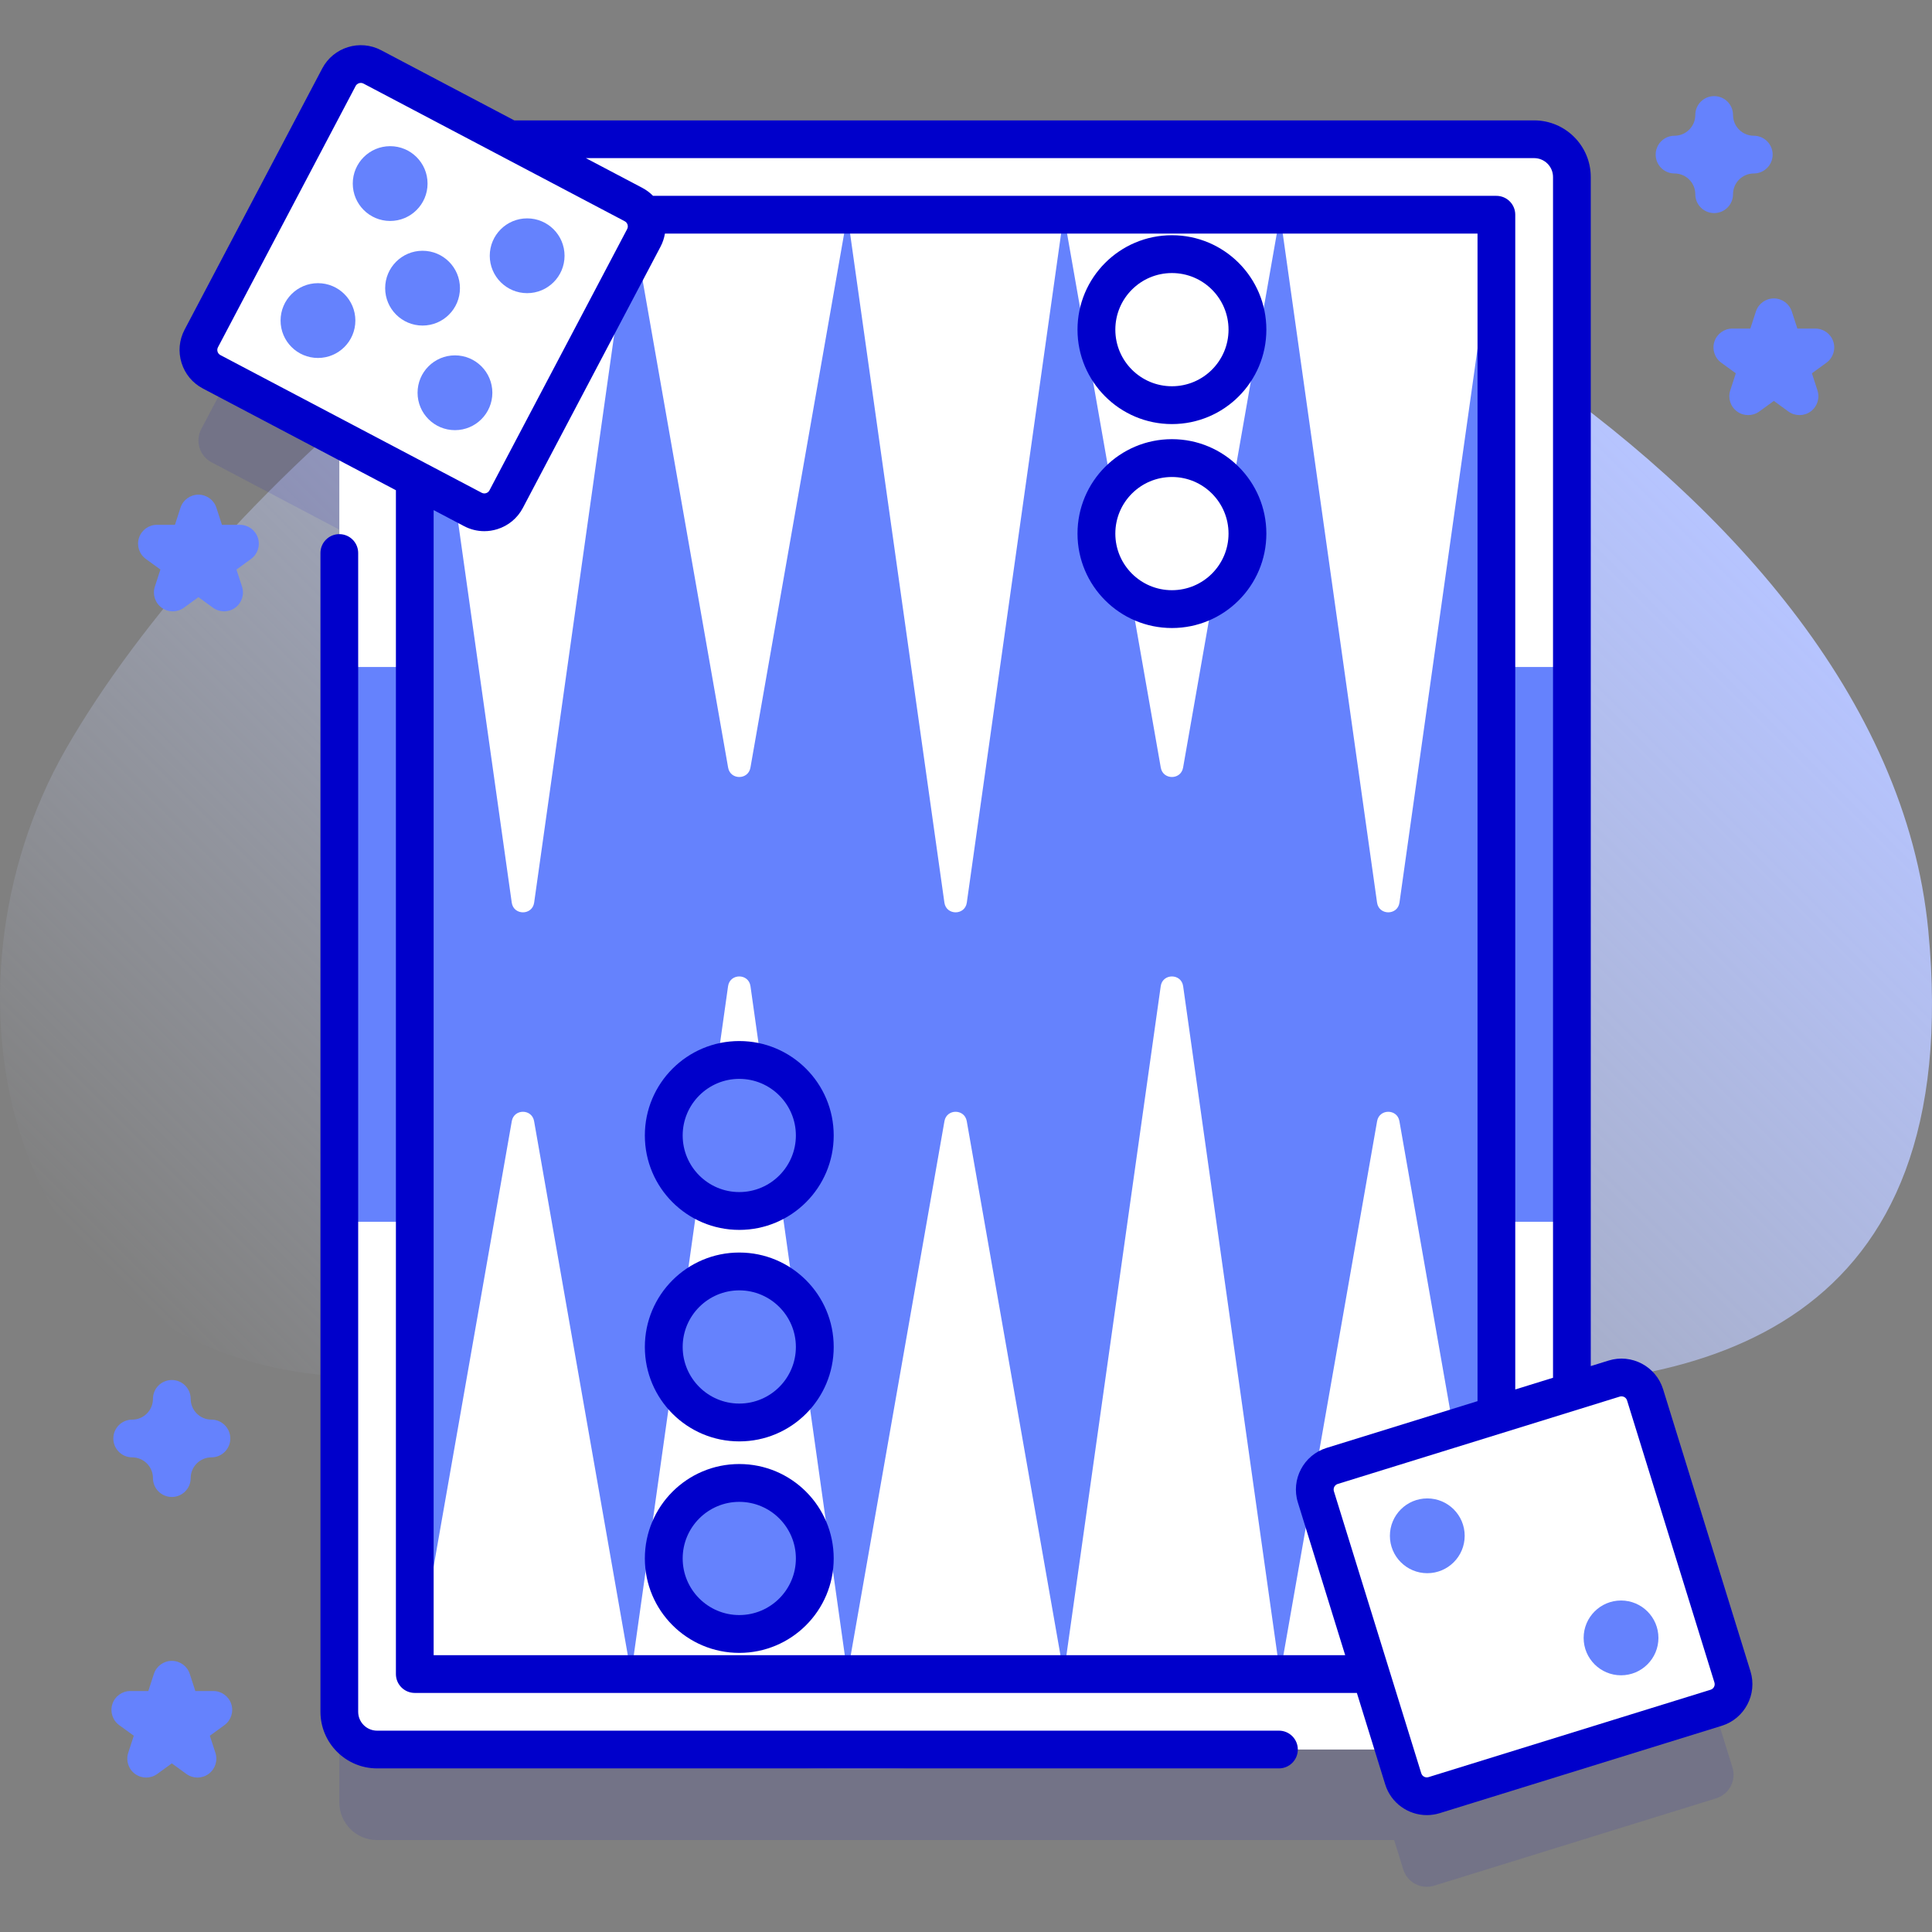
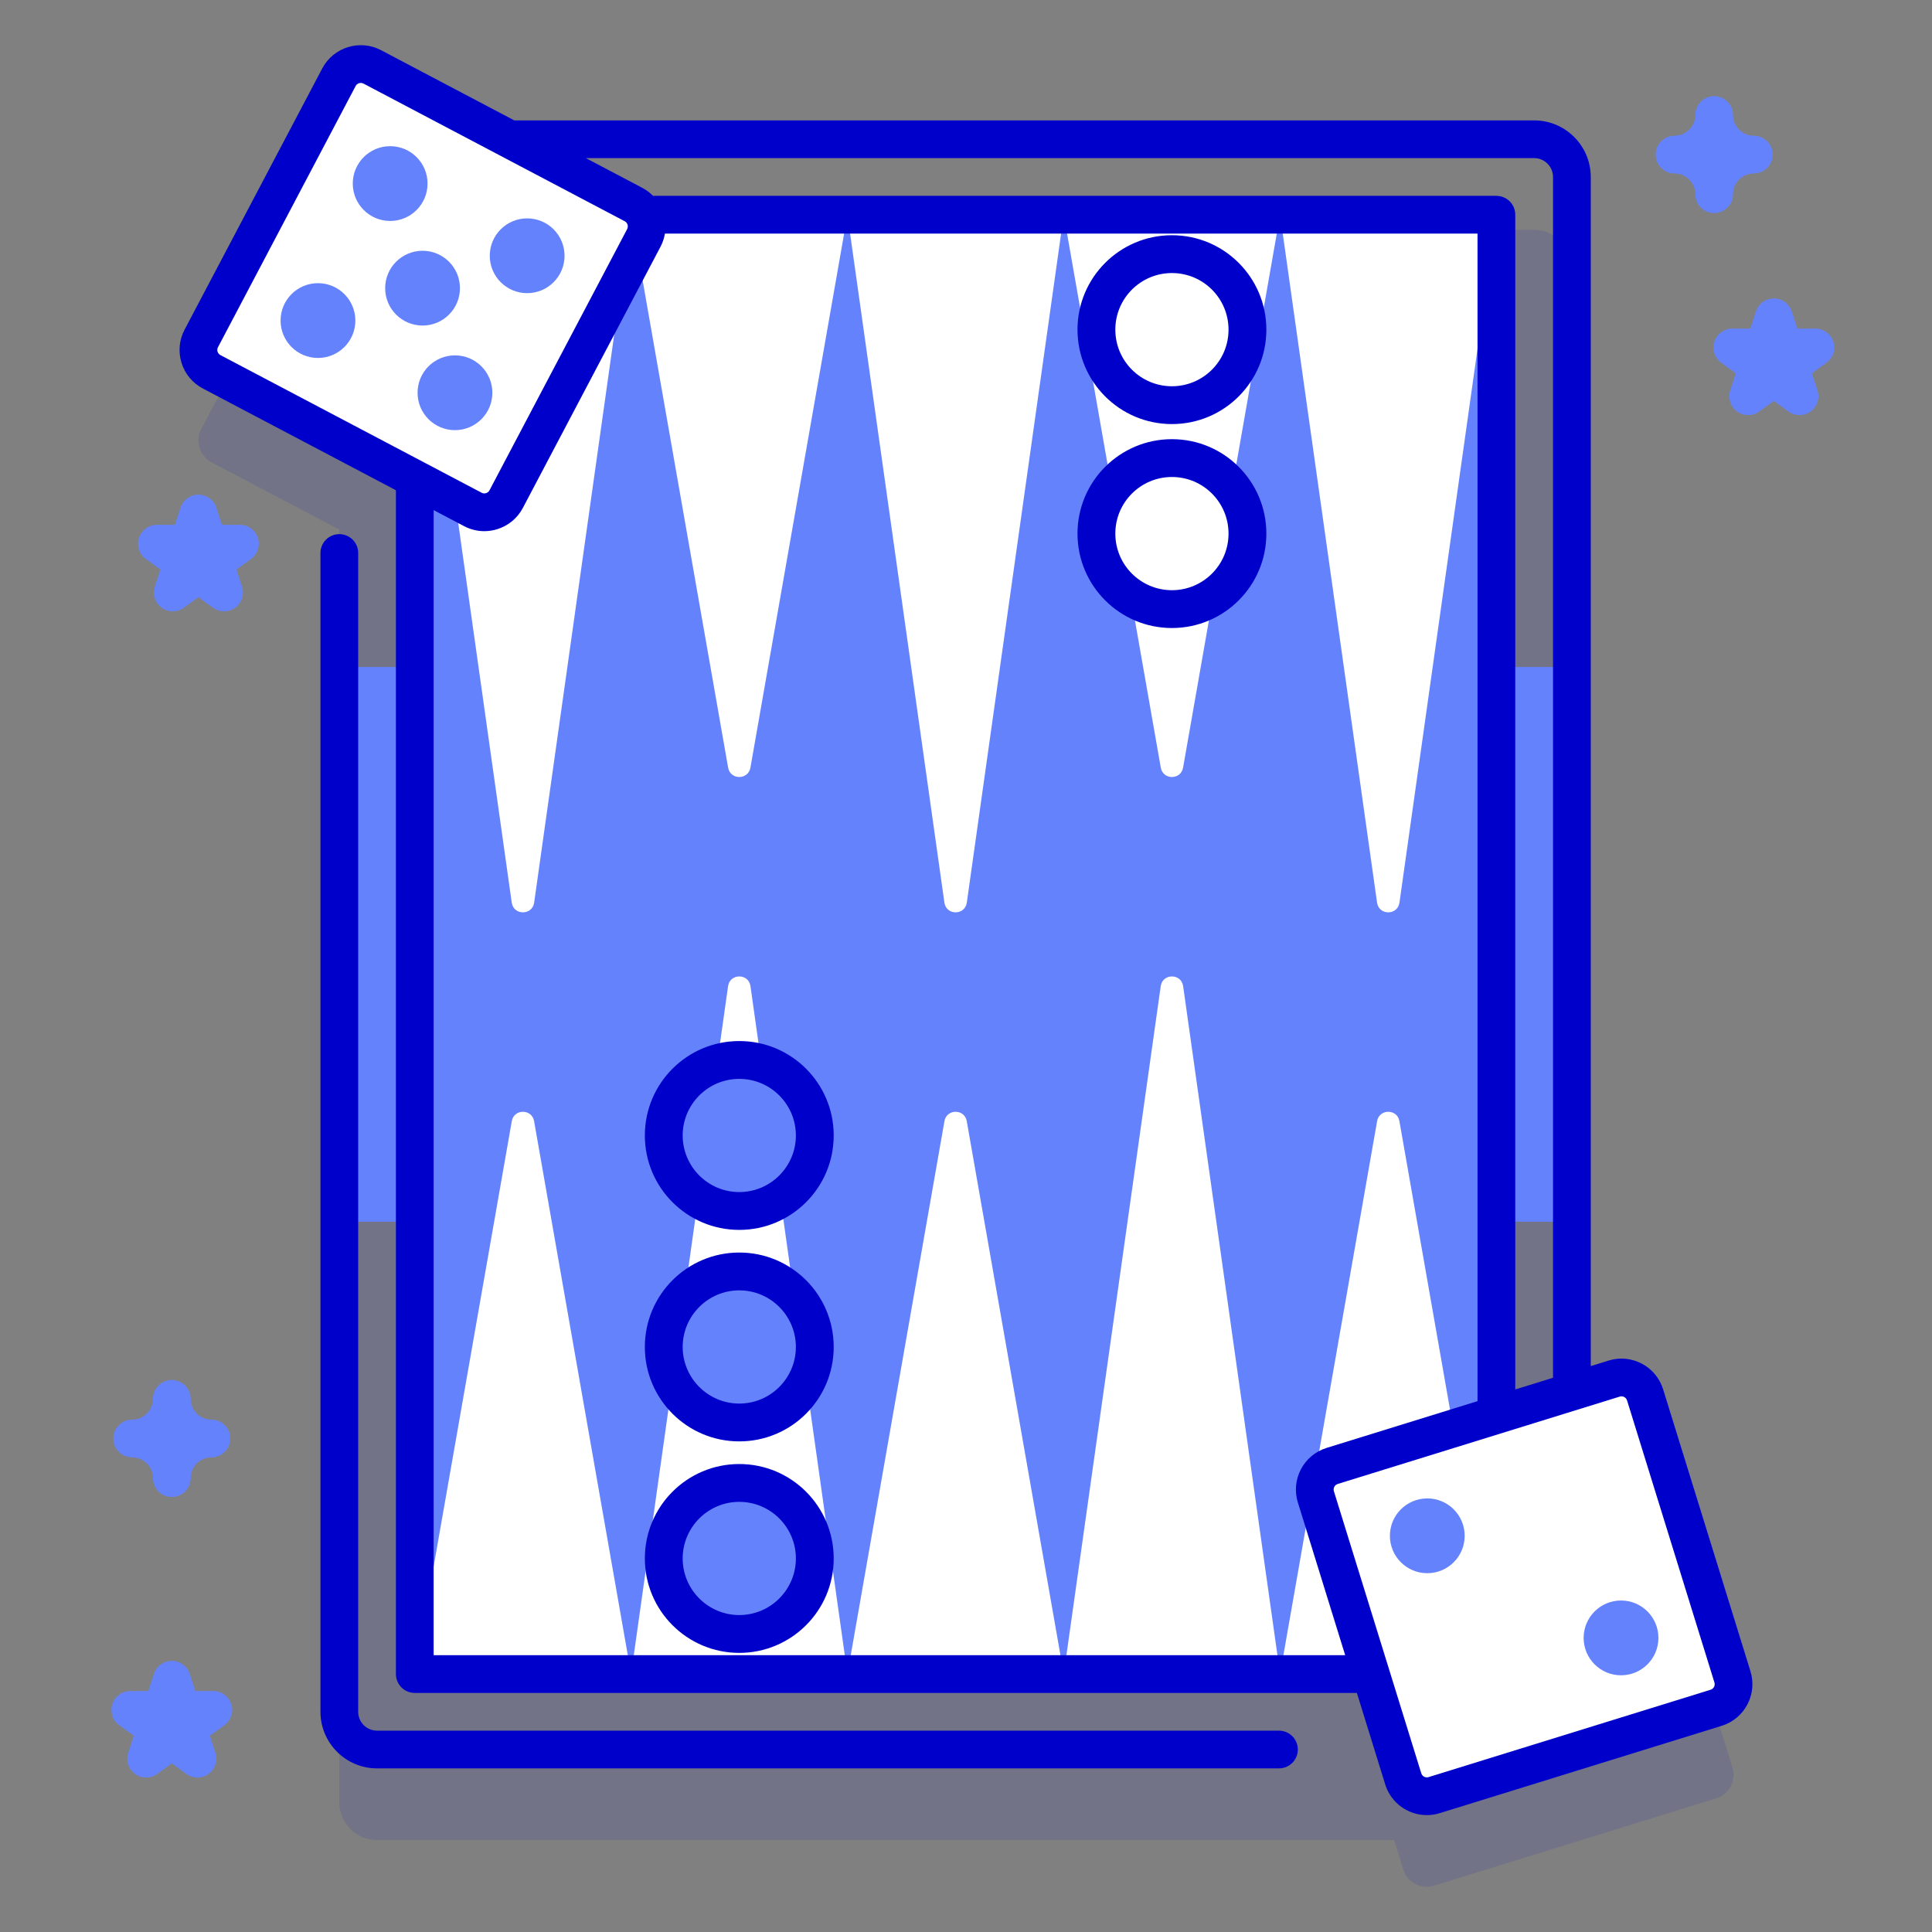
<svg xmlns="http://www.w3.org/2000/svg" id="Capa_1" enable-background="new 0 0 512 512" height="512" viewBox="0 0 512 512" width="512">
  <rect x="0" y="0" width="512" height="512" fill="#808080" stroke="none" />
  <linearGradient id="SVGID_1_" gradientUnits="userSpaceOnUse" x1="101.481" x2="414.881" y1="412.141" y2="98.742">
    <stop offset="0" stop-color="#d1ddff" stop-opacity="0" />
    <stop offset="1" stop-color="#b6c4ff" />
  </linearGradient>
  <g>
    <g>
-       <path d="m511.007 246.468c-11.813-122.785-192.259-210.807-260.739-210.927-87.861-.153-193.86 94.771-232.946 163.202-35.83 62.73-17.715 158.279 69.694 165.803 55.69 4.794 149.685-39.418 91.262 32.373-81.244 99.835 124.213 77.311 165.877 42.882 33.217-27.449-23.385-48.093-42.359-64.557-70.717-61.361 229.569 82.823 209.211-128.776z" fill="url(#SVGID_1_)" />
+       <path d="m511.007 246.468z" fill="url(#SVGID_1_)" />
    </g>
    <g>
      <g>
        <path d="m459.116 468.391-23.153-74.741c-1.069-3.452-4.735-5.384-8.187-4.314l-11.209 3.472v-321.904c0-5.523-4.477-10-10-10h-271.514l-36.39-19.177c-3.197-1.685-7.155-.459-8.84 2.738l-36.478 69.221c-1.685 3.197-.459 7.155 2.738 8.84l33.839 17.832v337.283c0 5.523 4.477 10 10 10h269.544l2.408 7.774c1.069 3.452 4.735 5.384 8.187 4.314l74.741-23.153c3.452-1.068 5.384-4.733 4.314-8.185z" fill="#0000cb" opacity=".1" />
        <g>
-           <path d="m416.565 46.903v406.74c0 5.52-4.47 10-10 10h-306.64c-5.53 0-10-4.48-10-10v-406.74c0-5.52 4.47-10 10-10h306.64c5.53 0 10 4.48 10 10z" fill="#fff" />
          <path d="m89.922 176.762h326.646v147.021h-326.646z" fill="#6582fd" />
          <path d="m396.565 56.903v386.74l-28.662-5-28.664 5-28.665-5-28.665 5-28.664-5-28.665 5-28.66-5-28.665 5-29.197-5-28.133 5v-386.74l28.133 5 29.193-5 28.669 5 28.66-5 28.665 5 28.664-5 28.665 5 28.665-5 28.664 5z" fill="#6582fd" />
          <g fill="#fff">
            <g>
              <path d="m109.922 56.904 25.694 182.293c.485 3.442 5.456 3.442 5.941 0l25.694-182.293z" />
              <path d="m167.251 56.904 25.71 146.528c.581 3.309 5.329 3.309 5.91 0l25.71-146.528z" />
              <path d="m224.58 56.904 25.694 182.293c.485 3.442 5.456 3.442 5.941 0l25.694-182.293z" />
              <path d="m281.909 56.904 25.71 146.528c.581 3.309 5.329 3.309 5.91 0l25.71-146.528z" />
              <path d="m339.239 56.904 25.694 182.293c.485 3.442 5.456 3.442 5.941 0l25.694-182.293z" />
            </g>
            <g>
              <path d="m396.568 443.642-25.71-146.528c-.581-3.309-5.329-3.309-5.91 0l-25.71 146.528z" />
              <path d="m339.239 443.642-25.694-182.293c-.485-3.442-5.456-3.442-5.941 0l-25.694 182.293z" />
              <path d="m281.909 443.642-25.709-146.528c-.581-3.309-5.329-3.309-5.91 0l-25.71 146.528z" />
              <path d="m224.585 443.643h-57.33l25.69-182.29c.49-3.45 5.46-3.45 5.94 0z" />
              <path d="m167.251 443.642-25.71-146.528c-.581-3.309-5.329-3.309-5.91 0l-25.71 146.528z" />
            </g>
          </g>
          <g>
            <circle cx="195.916" cy="413.007" fill="#0000cb" r="25.024" />
            <path d="m195.916 428.007c-8.271 0-15-6.729-15-15s6.729-15 15-15 15 6.729 15 15-6.73 15-15 15z" fill="#6582fd" />
            <circle cx="195.916" cy="356.959" fill="#0000cb" r="25.024" />
            <path d="m195.916 371.959c-8.271 0-15-6.729-15-15s6.729-15 15-15 15 6.729 15 15-6.73 15-15 15z" fill="#6582fd" />
            <circle cx="195.916" cy="300.911" fill="#0000cb" r="25.024" />
            <path d="m195.916 315.911c-8.271 0-15-6.729-15-15s6.729-15 15-15 15 6.729 15 15-6.73 15-15 15z" fill="#6582fd" />
          </g>
          <g fill="#0000cb">
            <circle cx="310.574" cy="141.409" r="25.024" />
            <circle cx="310.574" cy="87.361" r="25.024" />
          </g>
          <g fill="#fff">
            <circle cx="310.574" cy="87.361" r="15" />
            <circle cx="310.574" cy="141.409" r="15" />
          </g>
        </g>
        <g>
          <g>
            <path d="m53.345 89.687 36.478-69.221c1.685-3.197 5.643-4.423 8.84-2.738l69.221 36.478c3.197 1.685 4.423 5.643 2.738 8.84l-36.478 69.221c-1.685 3.197-5.643 4.423-8.84 2.738l-69.221-36.478c-3.197-1.685-4.423-5.643-2.738-8.84z" fill="#fff" />
            <g fill="#6582fd">
              <g>
                <circle cx="139.702" cy="67.78" r="9.91" />
                <circle cx="111.983" cy="76.366" r="9.91" />
                <circle cx="84.265" cy="84.953" r="9.91" />
              </g>
              <g>
                <circle cx="120.57" cy="104.085" r="9.91" />
                <circle cx="103.397" cy="48.647" r="9.91" />
              </g>
            </g>
          </g>
        </g>
        <g>
          <g>
            <g>
              <g>
                <path d="m371.874 471.416-23.153-74.741c-1.069-3.452.862-7.118 4.314-8.187l74.741-23.153c3.452-1.069 7.118.862 8.187 4.314l23.153 74.741c1.069 3.452-.862 7.118-4.314 8.187l-74.741 23.153c-3.452 1.07-7.117-.862-8.187-4.314z" fill="#fff" />
                <g fill="#0000cb">
                  <path d="m338.935 458.642h-239.013c-2.757 0-5-2.243-5-5v-307.09c0-2.762-2.239-5-5-5s-5 2.238-5 5v307.09c0 8.271 6.729 15 15 15h239.013c2.762 0 5-2.238 5-5s-2.239-5-5-5z" />
                  <path d="m463.893 442.911-23.152-74.74c-1.885-6.08-8.362-9.495-14.443-7.611l-4.729 1.465v-315.121c0-8.271-6.729-15-15-15h-270.279l-35.297-18.601c-5.631-2.965-12.626-.8-15.594 4.831l-36.478 69.222c-1.438 2.728-1.727 5.853-.814 8.798s2.917 5.359 5.645 6.797l51.168 26.964v313.729c0 2.76 2.24 5 5 5h249.665l7.513 24.252c1.533 4.947 6.106 8.13 11.034 8.129 1.128 0 2.276-.167 3.409-.518l74.74-23.152c6.08-1.885 9.494-8.364 7.612-14.444zm-57.326-401.007c2.757 0 5 2.243 5 5v318.218l-10.007 3.1v-311.319c0-2.76-2.23-5-5-5h-223.495c-.826-.838-1.78-1.557-2.85-2.121l-14.949-7.878zm-348.908 51.291c-.086-.278-.138-.709.109-1.177l36.478-69.222c.276-.524.813-.823 1.369-.823.242 0 .488.057.717.178l69.222 36.479c.467.246.668.63.754.908s.138.709-.109 1.177l-36.478 69.221c-.247.468-.63.669-.909.755-.279.088-.709.138-1.176-.109l-69.222-36.479c-.468-.246-.668-.63-.755-.908zm57.261 345.448v-303.459l8.053 4.243c1.684.888 3.518 1.338 5.369 1.338 1.147 0 2.302-.174 3.43-.522 2.945-.913 5.359-2.918 6.796-5.646l36.478-69.221c.582-1.105.966-2.276 1.168-3.474h215.346v309.418l-40.004 12.393c-6.079 1.885-9.493 8.363-7.61 14.442l12.542 40.488zm339.311 8.403c-.137.259-.404.599-.909.755l-74.74 23.152c-.504.157-.919.028-1.177-.108-.259-.137-.599-.404-.755-.909l-23.152-74.74c-.252-.813.205-1.68 1.018-1.932l74.74-23.152c.164-.051.319-.072.462-.072.296 0 .541.089.715.181.259.137.599.404.755.909l23.152 74.74c.156.505.027.919-.109 1.176z" />
                </g>
              </g>
            </g>
            <g fill="#6582fd">
              <circle cx="429.591" cy="434.061" r="9.91" />
              <circle cx="378.247" cy="407.004" r="9.91" />
            </g>
          </g>
        </g>
      </g>
      <g>
        <path d="m454.271 56.472c-2.762 0-5-2.238-5-5 0-3.032-2.468-5.5-5.5-5.5-2.762 0-5-2.238-5-5s2.238-5 5-5c3.032 0 5.5-2.468 5.5-5.5 0-2.762 2.238-5 5-5s5 2.238 5 5c0 3.032 2.468 5.5 5.5 5.5 2.762 0 5 2.238 5 5s-2.238 5-5 5c-3.032 0-5.5 2.468-5.5 5.5 0 2.762-2.239 5-5 5z" fill="#6582fd" />
      </g>
      <g>
        <path d="m45.534 396.715c-2.761 0-5-2.238-5-5 0-3.032-2.467-5.5-5.5-5.5-2.761 0-5-2.238-5-5s2.239-5 5-5c3.033 0 5.5-2.468 5.5-5.5 0-2.762 2.239-5 5-5s5 2.238 5 5c0 3.032 2.467 5.5 5.5 5.5 2.761 0 5 2.238 5 5s-2.239 5-5 5c-3.033 0-5.5 2.468-5.5 5.5 0 2.762-2.239 5-5 5z" fill="#6582fd" />
      </g>
      <g>
        <path d="m59.387 162.014c-1.031 0-2.062-.318-2.939-.955l-3.859-2.804-3.859 2.804c-1.752 1.273-4.125 1.273-5.878 0-1.752-1.273-2.486-3.53-1.816-5.59l1.474-4.537-3.859-2.805c-1.752-1.273-2.486-3.53-1.816-5.59.669-2.061 2.589-3.455 4.755-3.455h4.771l1.474-4.537c.669-2.061 2.589-3.455 4.755-3.455s4.086 1.395 4.755 3.455l1.474 4.537h4.771c2.166 0 4.086 1.395 4.755 3.455s-.064 4.316-1.816 5.59l-3.859 2.805 1.474 4.537c.669 2.06-.064 4.316-1.816 5.59-.878.637-1.91.955-2.941.955z" fill="#6582fd" />
      </g>
      <g>
        <path d="m476.884 110.008c-1.031 0-2.062-.318-2.939-.955l-3.858-2.804-3.86 2.804c-1.752 1.273-4.125 1.273-5.877 0-1.753-1.273-2.486-3.53-1.816-5.59l1.474-4.537-3.859-2.805c-1.752-1.273-2.485-3.53-1.815-5.59.669-2.061 2.589-3.455 4.755-3.455h4.771l1.475-4.536c.669-2.061 2.589-3.455 4.755-3.455s4.086 1.395 4.755 3.455l1.475 4.536h4.771c2.166 0 4.086 1.395 4.755 3.455.67 2.06-.063 4.316-1.816 5.59l-3.859 2.805 1.474 4.537c.67 2.061-.063 4.317-1.816 5.59-.883.637-1.914.955-2.945.955z" fill="#6582fd" />
      </g>
      <g>
        <path d="m52.333 471.071c-1.032 0-2.062-.318-2.939-.955l-3.859-2.804-3.86 2.804c-1.753 1.273-4.125 1.273-5.878 0-1.752-1.273-2.486-3.53-1.816-5.59l1.475-4.537-3.859-2.805c-1.752-1.273-2.486-3.53-1.816-5.59.669-2.061 2.589-3.455 4.755-3.455h4.771l1.474-4.537c.669-2.061 2.589-3.455 4.755-3.455 2.166 0 4.086 1.395 4.755 3.455l1.474 4.537h4.771c2.166 0 4.086 1.395 4.755 3.455s-.064 4.316-1.816 5.59l-3.86 2.805 1.475 4.537c.669 2.06-.064 4.316-1.816 5.59-.878.636-1.91.955-2.941.955z" fill="#6582fd" />
      </g>
    </g>
  </g>
</svg>